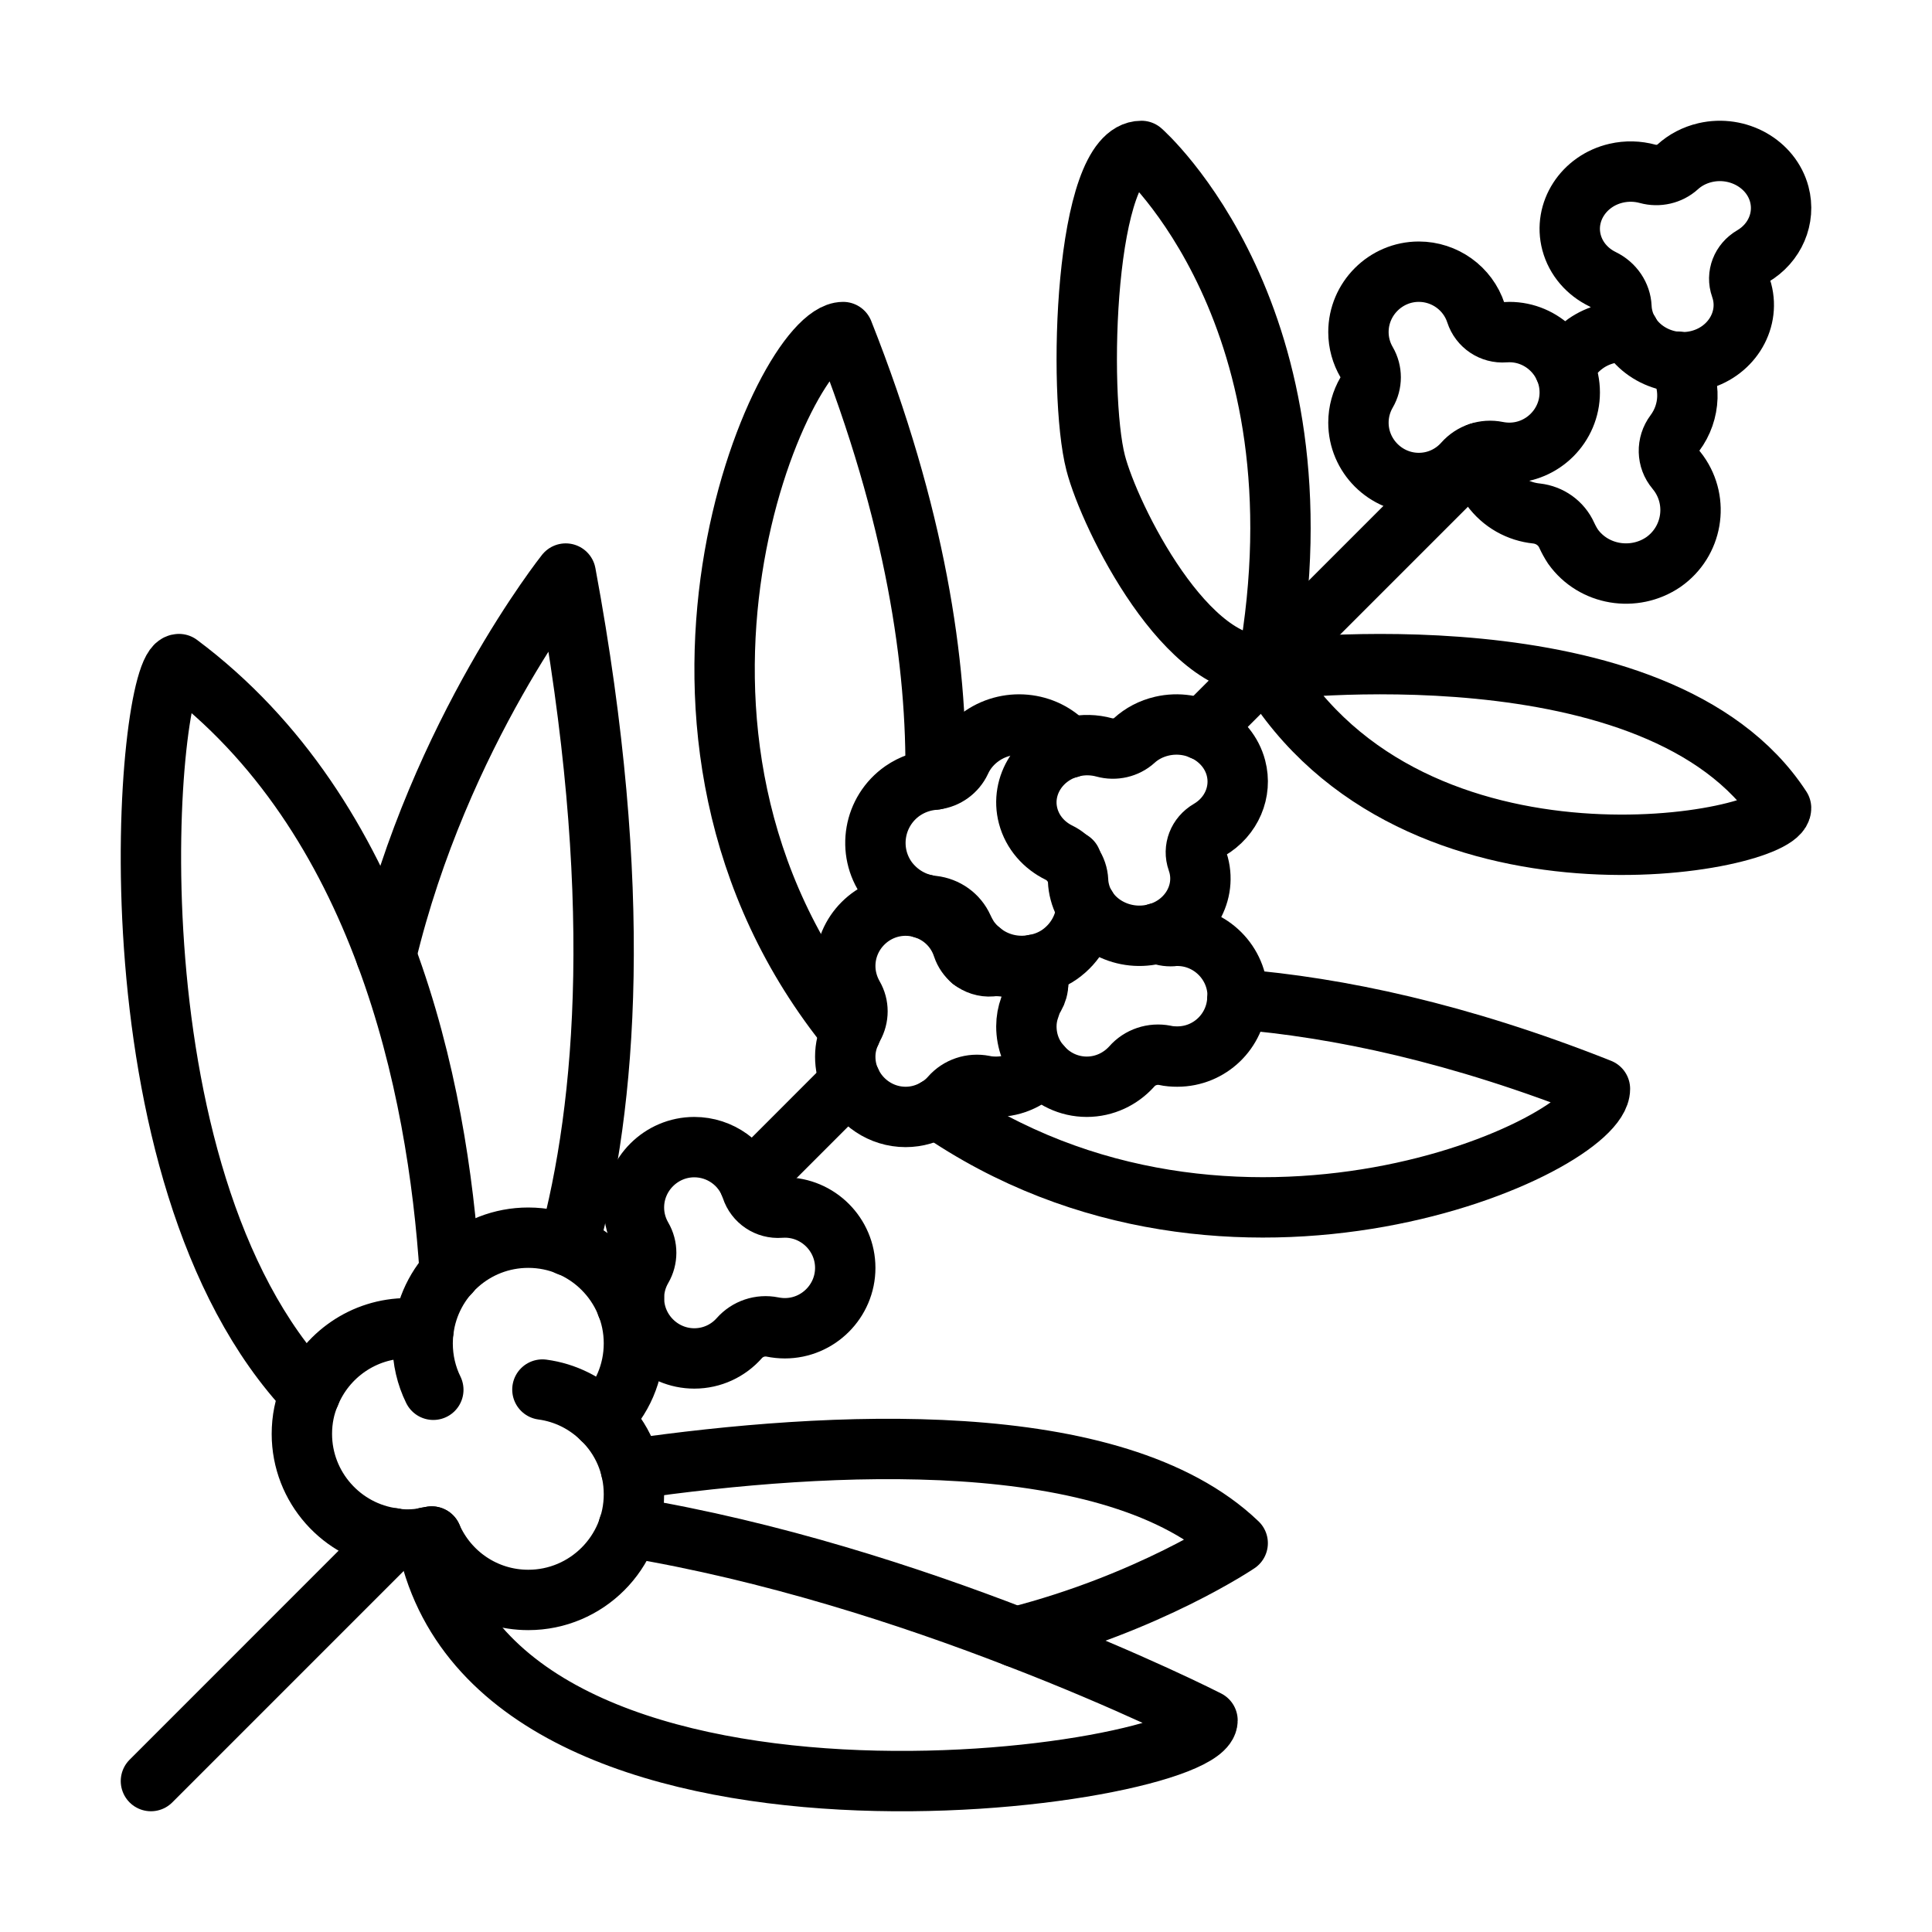
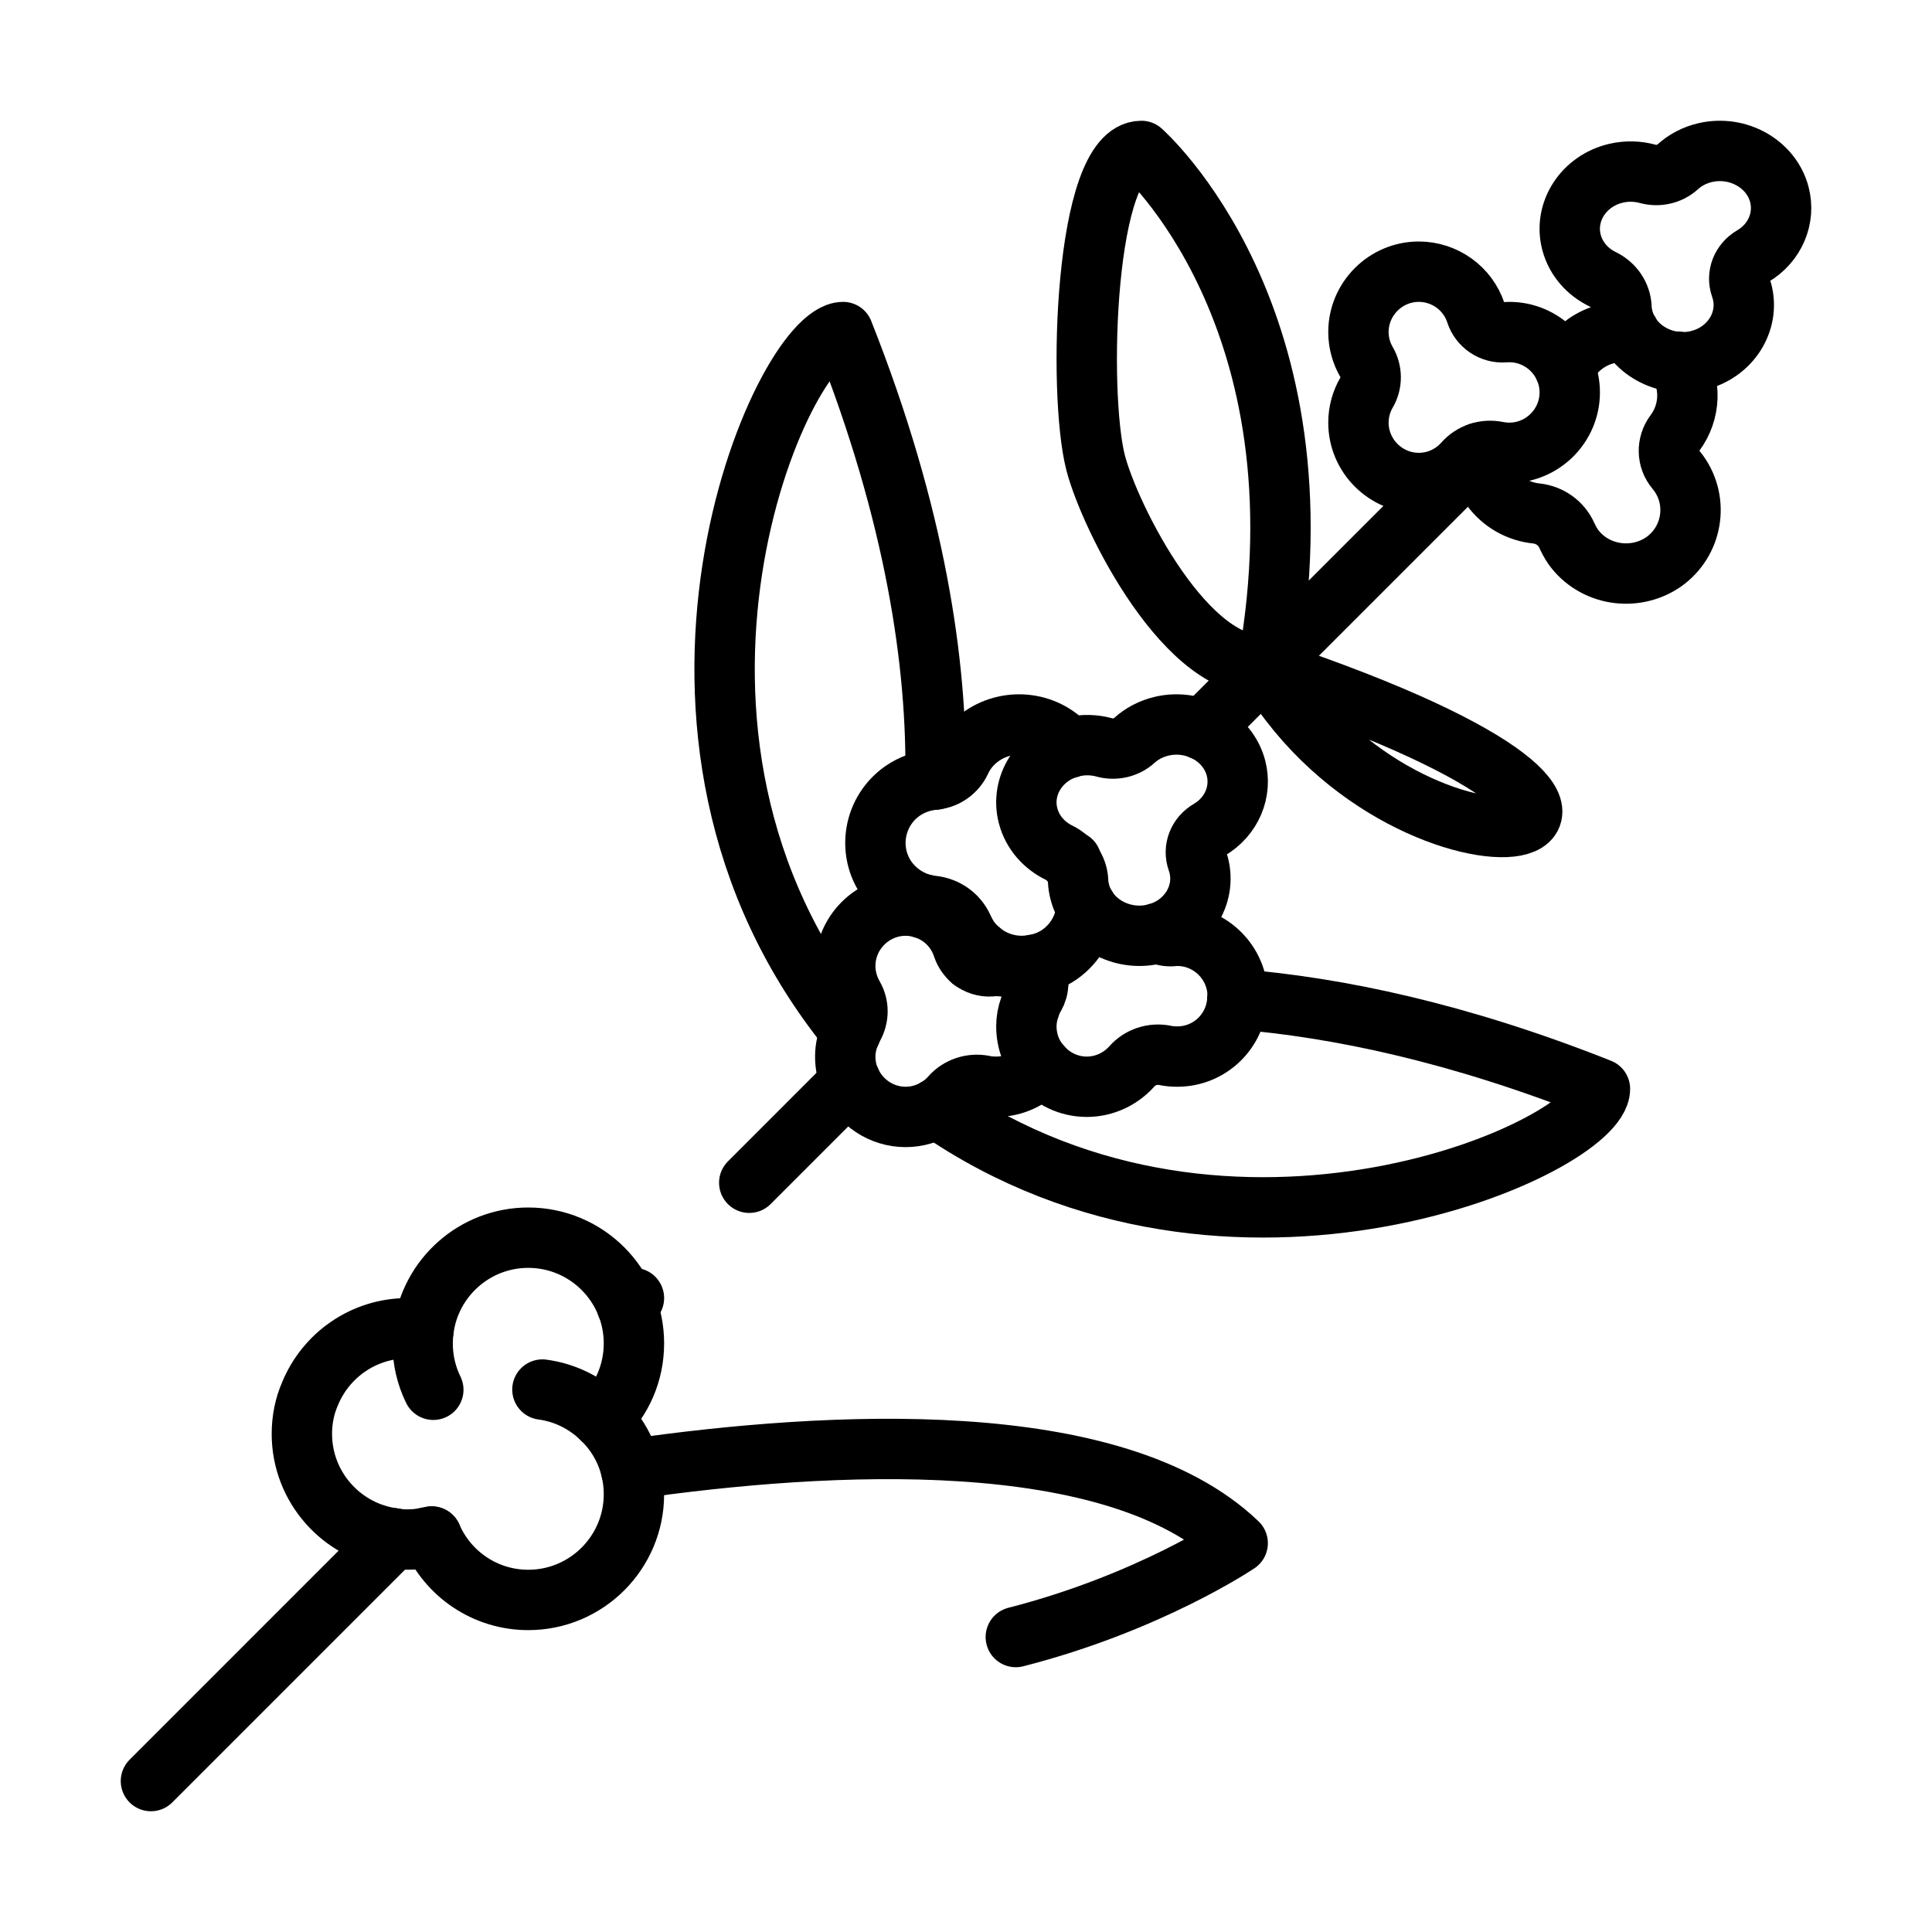
<svg xmlns="http://www.w3.org/2000/svg" fill="none" viewBox="0 0 64 64" height="64" width="64">
  <path stroke-linejoin="round" stroke-linecap="round" stroke-miterlimit="10" stroke-width="2" stroke="black" d="M32.49 31.509L32.19 31.81" />
  <path stroke-linejoin="round" stroke-linecap="round" stroke-miterlimit="10" stroke-width="2" stroke="black" d="M35.49 28.52L35.46 28.54" />
  <path stroke-linejoin="round" stroke-linecap="round" stroke-miterlimit="10" stroke-width="2" stroke="black" d="M21 43L20.76 43.24" />
  <path stroke-linejoin="round" stroke-linecap="round" stroke-miterlimit="10" stroke-width="2" stroke="black" d="M13.04 50.959L5 59" />
  <path stroke-linejoin="round" stroke-linecap="round" stroke-miterlimit="10" stroke-width="2" stroke="black" d="M24.82 39.18L25.82 38.18L28.18 35.819" />
  <path stroke-linejoin="round" stroke-linecap="round" stroke-miterlimit="10" stroke-width="2" stroke="black" d="M39.82 24.18L41.98 22.02L42 22L48.99 15.01C48.99 15.01 48.99 15 49 15" />
  <path stroke-linejoin="round" stroke-linecap="round" stroke-miterlimit="10" stroke-width="2" stroke="black" d="M42 22.015C44.063 10.474 37.812 5 37.812 5C35.916 5 35.697 13.022 36.295 15.333C36.758 17.125 39.354 22.349 42 22.015Z" />
-   <path stroke-linejoin="round" stroke-linecap="round" stroke-miterlimit="10" stroke-width="2" stroke="black" d="M42 22.195C42 22.195 54.958 20.559 59 26.766C59.018 27.912 46.833 30.25 42 22.195Z" />
+   <path stroke-linejoin="round" stroke-linecap="round" stroke-miterlimit="10" stroke-width="2" stroke="black" d="M42 22.195C59.018 27.912 46.833 30.25 42 22.195Z" />
  <path stroke-linejoin="round" stroke-linecap="round" stroke-miterlimit="10" stroke-width="2" stroke="black" d="M28.19 34.18C20.06 24.229 25.92 11 27.93 11C30.34 17.08 31.05 22.03 30.99 25.82" />
  <path stroke-linejoin="round" stroke-linecap="round" stroke-miterlimit="10" stroke-width="2" stroke="black" d="M30.61 29.959C30.6 29.999 30.6 30.049 30.58 30.089" />
  <path stroke-linejoin="round" stroke-linecap="round" stroke-miterlimit="10" stroke-width="2" stroke="black" d="M40.99 33.1C44.31 33.37 48.32 34.21 53 36.07C53 38 40.8 43.48 31.03 36.71" />
-   <path stroke-linejoin="round" stroke-linecap="round" stroke-miterlimit="10" stroke-width="2" stroke="black" d="M14.9 42.169C14.9 42.159 14.9 42.159 14.9 42.159C14.7 39.059 14.14 35.279 12.79 31.649C11.44 28.009 9.3 24.519 5.93 21.999C4.84 21.999 3.37 38.909 10.27 46.169" />
-   <path stroke-linejoin="round" stroke-linecap="round" stroke-miterlimit="10" stroke-width="2" stroke="black" d="M12.79 31.649C14.56 24.25 18.74 19 18.74 19C20.69 29.51 20.09 36.62 18.83 41.27" />
-   <path stroke-linejoin="round" stroke-linecap="round" stroke-miterlimit="10" stroke-width="2" stroke="black" d="M20.82 50.589C25.58 51.379 30.16 52.879 33.65 54.229C37.48 55.7 40 56.99 40 56.99C40 58.93 16.27 62.29 14.13 50.93" />
  <path stroke-linejoin="round" stroke-linecap="round" stroke-miterlimit="10" stroke-width="2" stroke="black" d="M20.9 48.669C27.46 47.729 36.92 47.209 41 51.119C41 51.119 38.07 53.099 33.65 54.229" />
  <path stroke-linejoin="round" stroke-linecap="round" stroke-miterlimit="10" stroke-width="2" stroke="black" d="M14.354 46.038C14.126 45.574 14 45.051 14 44.5C14 44.35 14.01 44.2 14.03 44.05C14.25 42.33 15.72 41 17.5 41C19.43 41 21 42.57 21 44.5C21 45.48 20.6 46.37 19.94 47" />
  <path stroke-linejoin="round" stroke-linecap="round" stroke-miterlimit="10" stroke-width="2" stroke="black" d="M14.3 50.899C14.24 50.919 14.19 50.929 14.13 50.929C13.93 50.979 13.72 50.999 13.5 50.999C13.34 50.999 13.19 50.989 13.04 50.959C11.33 50.74 10 49.27 10 47.5C10 47.03 10.09 46.58 10.27 46.17C10.79 44.9 12.04 44 13.5 44C13.68 44 13.86 44.01 14.03 44.05" />
  <path stroke-linejoin="round" stroke-linecap="round" stroke-miterlimit="10" stroke-width="2" stroke="black" d="M17.968 46.031C18.731 46.133 19.415 46.483 19.94 47C20.6 47.63 21 48.52 21 49.5C21 51.43 19.43 53 17.5 53C16.07 53 14.84 52.14 14.3 50.9" />
-   <path stroke-linejoin="round" stroke-linecap="round" stroke-miterlimit="10" stroke-width="2" stroke="black" d="M21.269 40.995C21.451 41.307 21.451 41.693 21.269 42.005C21.099 42.297 21 42.637 21 43C21 44.1 21.9 45 23 45C23.593 45 24.125 44.74 24.49 44.328C24.764 44.018 25.184 43.877 25.59 43.959C25.723 43.985 25.86 44 26 44C27.1 44 28 43.1 28 42C28 40.9 27.1 40 26 40C25.948 40 25.896 40.002 25.844 40.006C25.418 40.039 25.026 39.777 24.893 39.37C24.623 38.543 23.849 38 23 38C21.9 38 21 38.9 21 40C21 40.362 21.099 40.702 21.269 40.995Z" />
  <path stroke-linejoin="round" stroke-linecap="round" stroke-miterlimit="10" stroke-width="2" stroke="black" d="M45.269 11.994C45.451 12.306 45.451 12.693 45.269 13.004C45.099 13.297 45 13.637 45 14C45 15.1 45.9 16 47 16C47.593 16 48.125 15.74 48.49 15.328C48.764 15.018 49.184 14.877 49.59 14.959C49.723 14.985 49.86 15 50 15C51.1 15 52 14.1 52 13C52 11.9 51.1 11 50 11C49.948 11 49.896 11.002 49.844 11.006C49.418 11.039 49.026 10.777 48.893 10.37C48.623 9.543 47.849 9 47 9C45.9 9 45 9.9 45 11C45 11.362 45.099 11.702 45.269 11.994Z" />
  <path stroke-linejoin="round" stroke-linecap="round" stroke-miterlimit="10" stroke-width="2" stroke="black" d="M34.25 31.959C34.26 31.969 34.26 31.989 34.27 31.999C34.37 32.179 34.42 32.369 34.39 32.569C34.39 32.729 34.35 32.869 34.27 33.009C34.2 33.119 34.15 33.249 34.11 33.379C34.04 33.569 34 33.779 34 34C34 34.5 34.18 34.96 34.5 35.31C34.86 35.729 35.4 36 36 36C36.59 36 37.12 35.74 37.49 35.33C37.76 35.02 38.18 34.88 38.59 34.96C38.72 34.99 38.86 35 39 35C40.07 35 40.94 34.16 40.99 33.1C41 33.069 41 33.029 41 33C41 31.9 40.1 31 39 31C38.95 31 38.9 31 38.84 31.01C38.67 31.02 38.5 30.99 38.35 30.91C38.35 30.91 38.35 30.91 38.34 30.91" />
  <path stroke-linejoin="round" stroke-linecap="round" stroke-miterlimit="10" stroke-width="2" stroke="black" d="M34.39 32.569C34.03 32.209 33.54 32 33 32C32.95 32 32.9 32 32.84 32.01C32.6 32.03 32.37 31.95 32.19 31.81C32.06 31.7 31.95 31.55 31.89 31.37C31.68 30.73 31.18 30.27 30.58 30.09C30.39 30.029 30.2 30 30 30C28.9 30 28 30.9 28 32C28 32.36 28.1 32.7 28.27 33C28.45 33.31 28.45 33.69 28.27 34.01C28.24 34.06 28.21 34.12 28.19 34.18C28.07 34.43 28 34.709 28 35C28 35.291 28.06 35.57 28.18 35.82C28.49 36.509 29.19 37 30 37C30.38 37 30.73 36.89 31.03 36.71C31.2 36.61 31.36 36.48 31.49 36.33C31.76 36.02 32.18 35.88 32.59 35.96C32.72 35.99 32.86 36 33 36C33.6 36 34.14 35.73 34.5 35.31" />
  <path stroke-linejoin="round" stroke-linecap="round" stroke-miterlimit="10" stroke-width="2" stroke="black" d="M49 15H49.01C49.02 15.4 49.15 15.79 49.39 16.14C49.76 16.65 50.31 16.95 50.9 17.01C51.34 17.06 51.72 17.33 51.9 17.73C51.96 17.86 52.03 17.99 52.11 18.11C52.79 19.06 54.13 19.28 55.1 18.62C56.06 17.95 56.29 16.63 55.61 15.68C55.58 15.64 55.54 15.59 55.51 15.55C55.22 15.21 55.21 14.71 55.48 14.35C56.01 13.64 56.03 12.7 55.57 11.98" />
  <path stroke-linejoin="round" stroke-linecap="round" stroke-miterlimit="10" stroke-width="2" stroke="black" d="M53.97 11.009H53.96C53.47 10.959 52.96 11.079 52.53 11.379C52.22 11.599 51.98 11.879 51.83 12.199" />
  <path stroke-linejoin="round" stroke-linecap="round" stroke-miterlimit="10" stroke-width="2" stroke="black" d="M35.41 24.779C34.72 23.919 33.45 23.749 32.53 24.379C32.21 24.599 31.97 24.889 31.82 25.219C31.67 25.539 31.35 25.779 30.99 25.819C30.97 25.829 30.96 25.829 30.94 25.829C30.58 25.859 30.22 25.979 29.9 26.199C28.94 26.869 28.71 28.189 29.39 29.139C29.7 29.559 30.13 29.839 30.61 29.959C30.7 29.979 30.8 29.999 30.9 30.009C31.34 30.059 31.72 30.329 31.9 30.729C31.96 30.859 32.03 30.989 32.11 31.109C32.22 31.259 32.35 31.399 32.49 31.509C32.98 31.919 33.63 32.079 34.25 31.959C34.55 31.909 34.84 31.799 35.1 31.619C35.64 31.239 35.95 30.659 35.99 30.059C35.99 30.059 35.99 30.059 35.99 30.049" />
  <path stroke-linejoin="round" stroke-linecap="round" stroke-miterlimit="10" stroke-width="2" stroke="black" d="M55.575 5.529C55.312 5.767 54.932 5.855 54.581 5.759C54.252 5.669 53.893 5.656 53.538 5.738C52.457 5.988 51.791 7.021 52.059 8.031C52.204 8.576 52.589 9.006 53.083 9.247C53.454 9.428 53.696 9.783 53.713 10.175C53.718 10.303 53.738 10.432 53.773 10.561C54.041 11.572 55.145 12.194 56.227 11.944C57.309 11.694 57.974 10.662 57.706 9.651C57.693 9.603 57.678 9.555 57.662 9.508C57.526 9.124 57.688 8.704 58.056 8.49C58.803 8.053 59.149 7.219 58.942 6.438C58.674 5.427 57.57 4.805 56.489 5.055C56.132 5.138 55.82 5.305 55.575 5.529Z" />
  <path stroke-linejoin="round" stroke-linecap="round" stroke-miterlimit="10" stroke-width="2" stroke="black" d="M37.575 24.529C37.312 24.767 36.932 24.855 36.581 24.759C36.252 24.669 35.893 24.656 35.538 24.738C34.457 24.988 33.791 26.021 34.059 27.031C34.204 27.576 34.589 28.006 35.083 28.247C35.454 28.428 35.696 28.783 35.713 29.175C35.718 29.303 35.738 29.432 35.773 29.561C36.041 30.572 37.145 31.194 38.227 30.944C39.309 30.694 39.974 29.662 39.706 28.651C39.693 28.603 39.678 28.555 39.662 28.508C39.526 28.124 39.688 27.704 40.056 27.49C40.803 27.053 41.149 26.219 40.942 25.438C40.674 24.427 39.57 23.805 38.489 24.055C38.132 24.138 37.82 24.305 37.575 24.529Z" />
</svg>